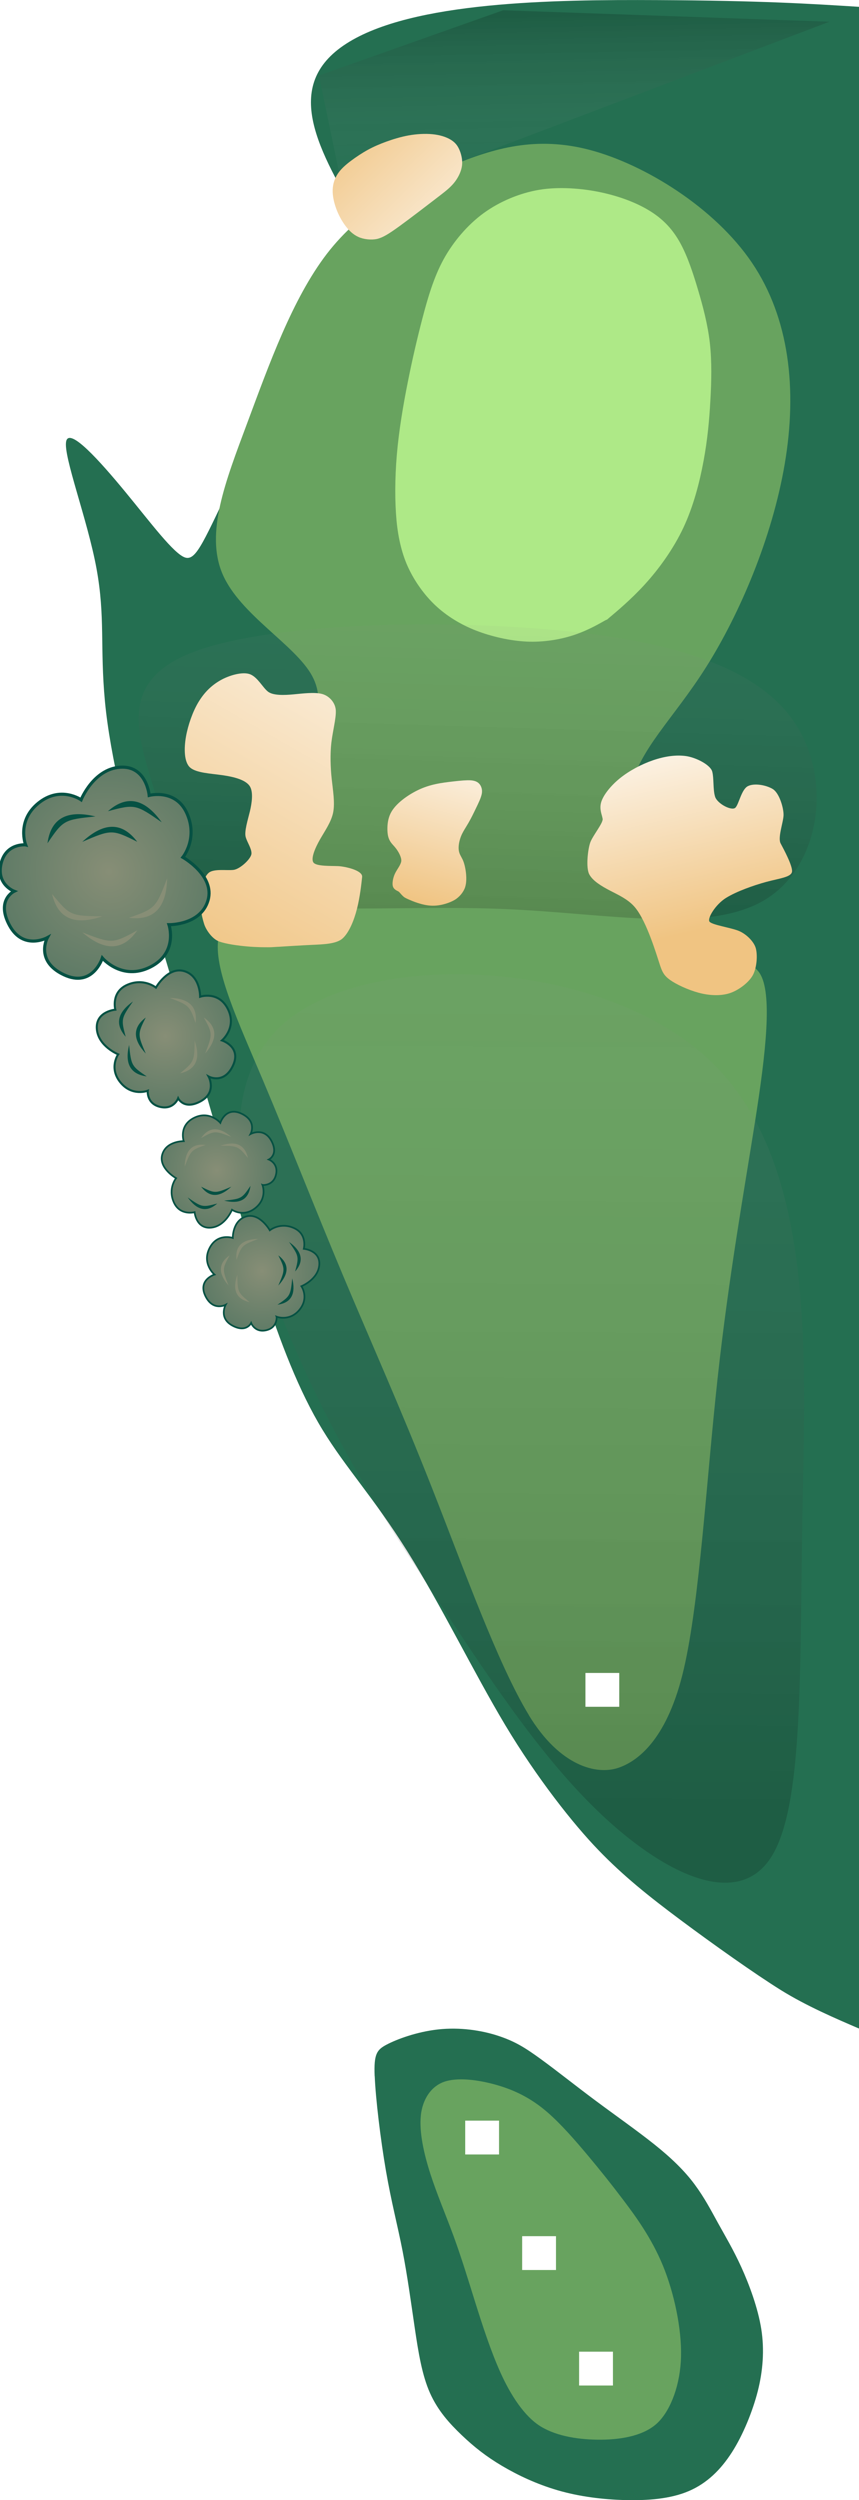
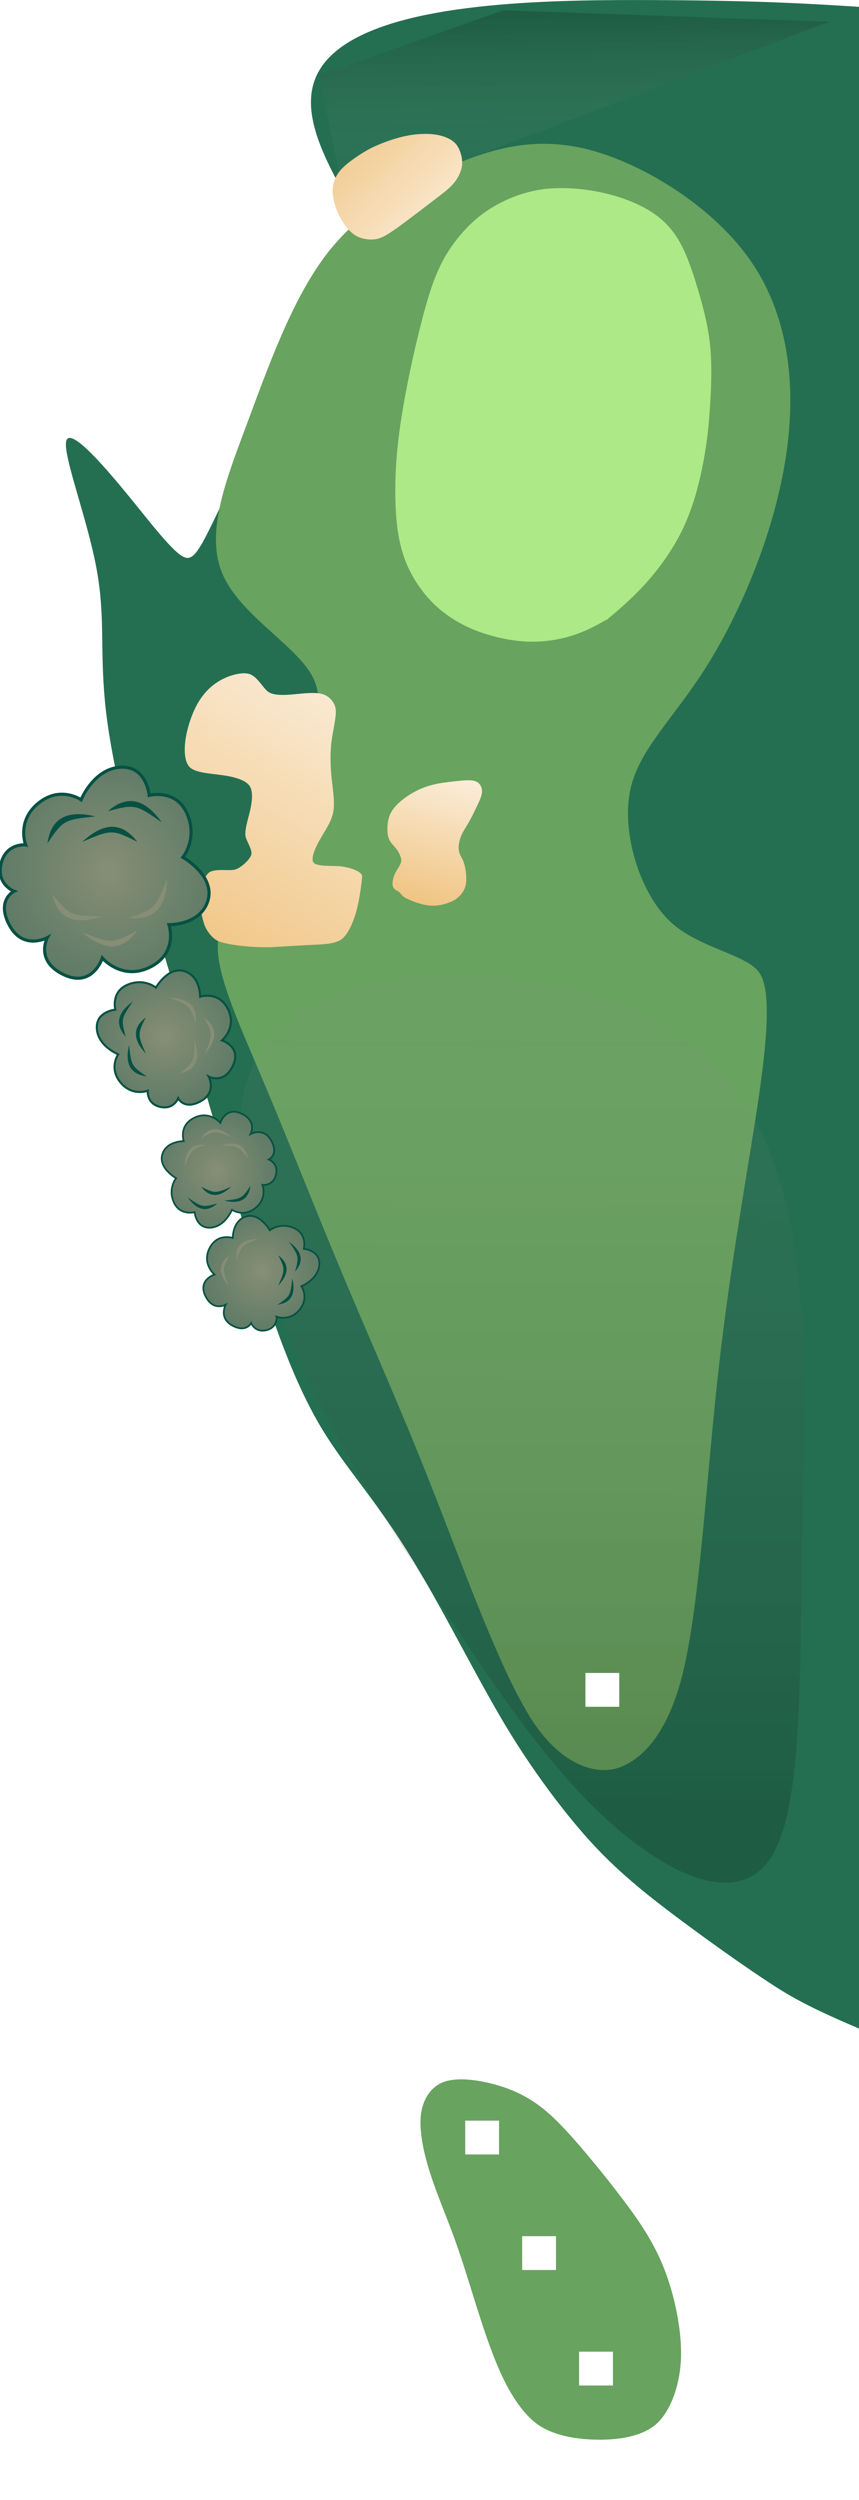
<svg xmlns="http://www.w3.org/2000/svg" xmlns:ns1="http://www.inkscape.org/namespaces/inkscape" xmlns:ns2="http://sodipodi.sourceforge.net/DTD/sodipodi-0.dtd" xmlns:xlink="http://www.w3.org/1999/xlink" width="25.4mm" height="73.918mm" viewBox="0 0 25.4 73.918" version="1.1" id="svg5" ns1:version="1.2.1 (9c6d41e4, 2022-07-14)" ns2:docname="3.svg" xml:space="preserve">
  <ns2:namedview id="namedview7" pagecolor="#ffffff" bordercolor="#666666" borderopacity="1.0" ns1:showpageshadow="2" ns1:pageopacity="0.0" ns1:pagecheckerboard="0" ns1:deskcolor="#d1d1d1" ns1:document-units="mm" showgrid="false" ns1:zoom="2.3314334" ns1:cx="113.0206" ns1:cy="121.17009" ns1:window-width="1366" ns1:window-height="819" ns1:window-x="51" ns1:window-y="25" ns1:window-maximized="0" ns1:current-layer="layer3" />
  <defs id="defs2">
    <linearGradient ns1:collect="always" id="linearGradient5709">
      <stop style="stop-color:#000000;stop-opacity:1;" offset="0" id="stop5705" />
      <stop style="stop-color:#ffffff;stop-opacity:0;" offset="1" id="stop5707" />
    </linearGradient>
    <linearGradient ns1:collect="always" id="linearGradient4962">
      <stop style="stop-color:#000000;stop-opacity:1;" offset="0" id="stop4958" />
      <stop style="stop-color:#ffffff;stop-opacity:0;" offset="1" id="stop4960" />
    </linearGradient>
    <ns1:path-effect effect="bspline" id="path-effect4925" is_visible="true" lpeversion="1" weight="33.333" steps="2" helper_size="0" apply_no_weight="true" apply_with_weight="true" only_selected="false" />
    <linearGradient ns1:collect="always" id="linearGradient3703">
      <stop style="stop-color:#f0c482;stop-opacity:1;" offset="0" id="stop3699" />
      <stop style="stop-color:#ffffff;stop-opacity:1;" offset="1" id="stop3701" />
    </linearGradient>
    <linearGradient ns1:collect="always" id="linearGradient3695">
      <stop style="stop-color:#f0c482;stop-opacity:1;" offset="0" id="stop3691" />
      <stop style="stop-color:#ffffff;stop-opacity:1;" offset="1" id="stop3693" />
    </linearGradient>
    <linearGradient ns1:collect="always" id="linearGradient3687">
      <stop style="stop-color:#f0c482;stop-opacity:1;" offset="0" id="stop3683" />
      <stop style="stop-color:#ffffff;stop-opacity:1;" offset="1" id="stop3685" />
    </linearGradient>
    <linearGradient ns1:collect="always" id="linearGradient3679">
      <stop style="stop-color:#f0c482;stop-opacity:1;" offset="0" id="stop3675" />
      <stop style="stop-color:#ffffff;stop-opacity:1;" offset="1" id="stop3677" />
    </linearGradient>
    <ns1:path-effect effect="bspline" id="path-effect3071" is_visible="true" lpeversion="1" weight="33.333" steps="2" helper_size="0" apply_no_weight="true" apply_with_weight="true" only_selected="false" />
    <ns1:path-effect effect="bspline" id="path-effect3067" is_visible="true" lpeversion="1" weight="33.333" steps="2" helper_size="0" apply_no_weight="true" apply_with_weight="true" only_selected="false" />
    <ns1:path-effect effect="bspline" id="path-effect3063" is_visible="true" lpeversion="1" weight="33.333" steps="2" helper_size="0" apply_no_weight="true" apply_with_weight="true" only_selected="false" />
    <ns1:path-effect effect="bspline" id="path-effect3059" is_visible="true" lpeversion="1" weight="33.333" steps="2" helper_size="0" apply_no_weight="true" apply_with_weight="true" only_selected="false" />
    <ns1:path-effect effect="bspline" id="path-effect3055" is_visible="true" lpeversion="1" weight="33.333" steps="2" helper_size="0" apply_no_weight="true" apply_with_weight="true" only_selected="false" />
    <ns1:path-effect effect="bspline" id="path-effect3051" is_visible="true" lpeversion="1" weight="33.333" steps="2" helper_size="0" apply_no_weight="true" apply_with_weight="true" only_selected="false" />
    <ns1:path-effect effect="bspline" id="path-effect3047" is_visible="true" lpeversion="1" weight="33.333" steps="2" helper_size="0" apply_no_weight="true" apply_with_weight="true" only_selected="false" />
    <ns1:path-effect effect="bspline" id="path-effect3043" is_visible="true" lpeversion="1" weight="33.333" steps="2" helper_size="0" apply_no_weight="true" apply_with_weight="true" only_selected="false" />
    <ns1:path-effect effect="bspline" id="path-effect3039" is_visible="true" lpeversion="1" weight="33.333" steps="2" helper_size="0" apply_no_weight="true" apply_with_weight="true" only_selected="false" />
    <ns1:path-effect effect="bspline" id="path-effect677" is_visible="true" lpeversion="1" weight="33.333" steps="2" helper_size="0" apply_no_weight="true" apply_with_weight="true" only_selected="false" />
    <ns1:path-effect effect="bspline" id="path-effect673" is_visible="true" lpeversion="1" weight="33.333" steps="2" helper_size="0" apply_no_weight="true" apply_with_weight="true" only_selected="false" />
    <ns1:path-effect effect="bspline" id="path-effect669" is_visible="true" lpeversion="1" weight="33.333" steps="2" helper_size="0" apply_no_weight="true" apply_with_weight="true" only_selected="false" />
    <ns1:path-effect effect="bspline" id="path-effect665" is_visible="true" lpeversion="1" weight="33.333" steps="2" helper_size="0" apply_no_weight="true" apply_with_weight="true" only_selected="false" />
    <ns1:path-effect effect="bspline" id="path-effect661" is_visible="true" lpeversion="1" weight="33.333" steps="2" helper_size="0" apply_no_weight="true" apply_with_weight="true" only_selected="false" />
    <ns1:path-effect effect="bspline" id="path-effect657" is_visible="true" lpeversion="1" weight="33.333" steps="2" helper_size="0" apply_no_weight="true" apply_with_weight="true" only_selected="false" />
    <ns1:path-effect effect="bspline" id="path-effect653" is_visible="true" lpeversion="1" weight="33.333" steps="2" helper_size="0" apply_no_weight="true" apply_with_weight="true" only_selected="false" />
    <ns1:path-effect effect="bspline" id="path-effect649" is_visible="true" lpeversion="1" weight="33.333" steps="2" helper_size="0" apply_no_weight="true" apply_with_weight="true" only_selected="false" />
    <ns1:path-effect effect="bspline" id="path-effect580" is_visible="true" lpeversion="1" weight="33.333" steps="2" helper_size="0" apply_no_weight="true" apply_with_weight="true" only_selected="false" />
    <linearGradient ns1:collect="always" xlink:href="#linearGradient3679" id="linearGradient3681" x1="14.073" y1="10.87" x2="18.863" y2="15.789" gradientUnits="userSpaceOnUse" />
    <linearGradient ns1:collect="always" xlink:href="#linearGradient3687" id="linearGradient3689" x1="10.534" y1="35.727" x2="17.531" y2="23.555" gradientUnits="userSpaceOnUse" />
    <linearGradient ns1:collect="always" xlink:href="#linearGradient3695" id="linearGradient3697" x1="16.733" y1="33.693" x2="18.239" y2="28.274" gradientUnits="userSpaceOnUse" />
    <linearGradient ns1:collect="always" xlink:href="#linearGradient3703" id="linearGradient3705" x1="25.192" y1="34.525" x2="23.656" y2="27.856" gradientUnits="userSpaceOnUse" />
    <linearGradient ns1:collect="always" xlink:href="#linearGradient5141" id="linearGradient5143" x1="16.044" y1="156.853" x2="16.316" y2="115.793" gradientUnits="userSpaceOnUse" />
    <linearGradient ns1:collect="always" id="linearGradient5141">
      <stop style="stop-color:#000000;stop-opacity:1;" offset="0" id="stop5137" />
      <stop style="stop-color:#ffffff;stop-opacity:0;" offset="1" id="stop5139" />
    </linearGradient>
    <filter ns1:collect="always" style="color-interpolation-filters:sRGB" id="filter5145" x="-0.899" y="-0.392" width="2.797" height="1.785">
      <feGaussianBlur ns1:collect="always" stdDeviation="4.393" id="feGaussianBlur5147" />
    </filter>
    <ns1:path-effect effect="bspline" id="path-effect5135" is_visible="true" lpeversion="1" weight="33.333" steps="2" helper_size="0" apply_no_weight="true" apply_with_weight="true" only_selected="false" />
    <ns1:path-effect effect="bspline" id="path-effect5152" is_visible="true" lpeversion="1" weight="33.333" steps="2" helper_size="0" apply_no_weight="true" apply_with_weight="true" only_selected="false" />
    <linearGradient ns1:collect="always" xlink:href="#linearGradient4962" id="linearGradient4964" x1="16.846" y1="130.211" x2="17.315" y2="114.891" gradientUnits="userSpaceOnUse" />
    <filter ns1:collect="always" style="color-interpolation-filters:sRGB" id="filter4966" x="-0.313" y="-0.721" width="1.627" height="2.442">
      <feGaussianBlur ns1:collect="always" stdDeviation="2.617" id="feGaussianBlur4968" />
    </filter>
    <linearGradient ns1:collect="always" xlink:href="#linearGradient5709" id="linearGradient5711" x1="16.682" y1="0.34" x2="16.796" y2="6.128" gradientUnits="userSpaceOnUse" />
    <filter ns1:collect="always" style="color-interpolation-filters:sRGB" id="filter5713" x="-0.155" y="-0.438" width="1.309" height="1.875">
      <feGaussianBlur ns1:collect="always" stdDeviation="0.973" id="feGaussianBlur5715" />
    </filter>
    <radialGradient ns1:collect="always" xlink:href="#linearGradient3152" id="radialGradient6014" gradientUnits="userSpaceOnUse" gradientTransform="matrix(-3.022,-0.702,0.71,-3.059,256.77,739.676)" cx="81.684" cy="168.098" fx="81.684" fy="168.098" r="5.486" />
    <linearGradient id="linearGradient3152">
      <stop style="stop-color:#878e76;stop-opacity:1" offset="0" id="stop3154" />
      <stop id="stop3178" offset="1" style="stop-color:#065143;stop-opacity:1" />
    </linearGradient>
    <radialGradient ns1:collect="always" xlink:href="#linearGradient3152" id="radialGradient6242" gradientUnits="userSpaceOnUse" gradientTransform="matrix(-3.022,-0.702,0.71,-3.059,256.77,739.676)" cx="81.684" cy="168.098" fx="81.684" fy="168.098" r="5.486" />
    <radialGradient ns1:collect="always" xlink:href="#linearGradient3152" id="radialGradient6260" gradientUnits="userSpaceOnUse" gradientTransform="matrix(-3.022,-0.702,0.71,-3.059,256.77,739.676)" cx="81.684" cy="168.098" fx="81.684" fy="168.098" r="5.486" />
    <radialGradient ns1:collect="always" xlink:href="#linearGradient3152" id="radialGradient6278" gradientUnits="userSpaceOnUse" gradientTransform="matrix(-3.022,-0.702,0.71,-3.059,256.77,739.676)" cx="81.684" cy="168.098" fx="81.684" fy="168.098" r="5.486" />
  </defs>
  <g ns1:groupmode="layer" id="layer6" ns1:label="rough" style="display:inline" transform="translate(-4.487,-7.018)" ns2:insensitive="true">
-     <path style="fill:#246f51;fill-opacity:1;stroke:none;stroke-width:0.265px;stroke-linecap:butt;stroke-linejoin:miter;stroke-opacity:1" d="m 15.567,68.401 c 0.027,0.661 0.171,1.865 0.332,2.798 0.161,0.933 0.345,1.619 0.49,2.362 0.145,0.743 0.252,1.538 0.361,2.278 0.109,0.74 0.218,1.406 0.451,1.929 0.233,0.523 0.575,0.899 0.939,1.247 0.364,0.347 0.72,0.629 1.191,0.908 0.471,0.278 1.016,0.537 1.647,0.722 0.632,0.185 1.32,0.271 1.985,0.289 0.665,0.017 1.341,-0.031 1.887,-0.264 0.546,-0.233 0.95,-0.636 1.279,-1.148 0.329,-0.512 0.613,-1.213 0.764,-1.804 0.151,-0.591 0.203,-1.221 0.104,-1.844 -0.099,-0.623 -0.356,-1.314 -0.592,-1.832 -0.236,-0.517 -0.467,-0.901 -0.683,-1.292 -0.216,-0.391 -0.401,-0.751 -0.697,-1.151 -0.296,-0.4 -0.687,-0.78 -1.191,-1.182 -0.503,-0.402 -1.159,-0.862 -1.748,-1.301 -0.589,-0.439 -1.131,-0.873 -1.601,-1.215 -0.469,-0.341 -0.765,-0.527 -1.264,-0.692 -0.499,-0.165 -1.136,-0.26 -1.777,-0.19 -0.641,0.071 -1.225,0.292 -1.52,0.447 -0.295,0.155 -0.386,0.274 -0.359,0.936 z" id="path3037" ns1:path-effect="#path-effect3039" ns1:original-d="m 15.4489,67.859652 c 0.146671,1.202909 0.291065,2.406097 0.433146,3.609557 0.313639,0.627371 0.332149,1.357056 0.542922,2.02284 -0.01784,0.829728 0.35188,1.589271 0.324835,2.418403 0.01653,0.683369 0.0639,1.360174 0.325257,1.985628 0.100864,0.628818 0.607223,0.856615 1.078151,1.186438 0.329188,0.307876 0.599573,0.697302 1.051611,0.835037 0.551614,0.381013 1.089977,0.652681 1.750511,0.830074 0.631237,0.275022 1.373422,-0.07032 2.001443,0.250808 0.676496,0.01332 1.347966,-0.0928 2.021352,-0.144383 0.378953,-0.458365 0.98978,-0.653711 1.228737,-1.22576 0.505339,-0.515419 0.723535,-1.243614 0.792615,-1.950647 0.296073,-0.530397 0.07886,-1.182828 0.145843,-1.767195 -0.108285,-0.710928 -0.380508,-1.397141 -0.749731,-2.013103 -0.346299,-0.299987 -0.519089,-0.718734 -0.656601,-1.089747 -0.350126,-0.388943 -0.317859,-0.859861 -0.651088,-1.264712 -0.240505,-0.465493 -0.759528,-0.713001 -1.120451,-1.084357 -0.539821,-0.580362 -1.297514,-0.894823 -1.930244,-1.352715 -0.468612,-0.517587 -1.101279,-0.838293 -1.623308,-1.298447 -0.297499,-0.405885 -0.796202,-0.267625 -1.06668,-0.669629 -0.59806,-0.264433 -1.234727,-0.357071 -1.911576,-0.2873 -0.736523,-0.04086 -1.41951,-0.07939 -1.714167,0.650116 -0.0897,0.120569 -0.180566,0.240277 -0.272577,0.359094 z" />
+     <path style="fill:#246f51;fill-opacity:1;stroke:none;stroke-width:0.265px;stroke-linecap:butt;stroke-linejoin:miter;stroke-opacity:1" d="m 15.567,68.401 z" id="path3037" ns1:path-effect="#path-effect3039" ns1:original-d="m 15.4489,67.859652 c 0.146671,1.202909 0.291065,2.406097 0.433146,3.609557 0.313639,0.627371 0.332149,1.357056 0.542922,2.02284 -0.01784,0.829728 0.35188,1.589271 0.324835,2.418403 0.01653,0.683369 0.0639,1.360174 0.325257,1.985628 0.100864,0.628818 0.607223,0.856615 1.078151,1.186438 0.329188,0.307876 0.599573,0.697302 1.051611,0.835037 0.551614,0.381013 1.089977,0.652681 1.750511,0.830074 0.631237,0.275022 1.373422,-0.07032 2.001443,0.250808 0.676496,0.01332 1.347966,-0.0928 2.021352,-0.144383 0.378953,-0.458365 0.98978,-0.653711 1.228737,-1.22576 0.505339,-0.515419 0.723535,-1.243614 0.792615,-1.950647 0.296073,-0.530397 0.07886,-1.182828 0.145843,-1.767195 -0.108285,-0.710928 -0.380508,-1.397141 -0.749731,-2.013103 -0.346299,-0.299987 -0.519089,-0.718734 -0.656601,-1.089747 -0.350126,-0.388943 -0.317859,-0.859861 -0.651088,-1.264712 -0.240505,-0.465493 -0.759528,-0.713001 -1.120451,-1.084357 -0.539821,-0.580362 -1.297514,-0.894823 -1.930244,-1.352715 -0.468612,-0.517587 -1.101279,-0.838293 -1.623308,-1.298447 -0.297499,-0.405885 -0.796202,-0.267625 -1.06668,-0.669629 -0.59806,-0.264433 -1.234727,-0.357071 -1.911576,-0.2873 -0.736523,-0.04086 -1.41951,-0.07939 -1.714167,0.650116 -0.0897,0.120569 -0.180566,0.240277 -0.272577,0.359094 z" />
    <path style="fill:#246f51;fill-opacity:1;stroke:none;stroke-width:0.265px;stroke-linecap:butt;stroke-linejoin:miter;stroke-opacity:1" d="m 6.443,20.069 c -0.09,0.434 0.633,2.314 0.897,3.756 0.264,1.441 0.099,2.312 0.25,3.931 0.151,1.62 0.696,3.801 1.268,5.823 0.571,2.022 1.222,4.074 1.783,5.991 0.561,1.917 1.089,3.883 1.609,5.508 0.52,1.625 1.085,3.084 1.774,4.214 0.689,1.13 1.502,1.988 2.506,3.589 1.004,1.601 1.957,3.57 2.896,5.14 0.939,1.569 2.019,2.934 2.756,3.696 0.736,0.762 1.474,1.355 2.43,2.068 0.956,0.713 2.205,1.598 2.963,2.07 0.758,0.472 1.641,0.85 2.314,1.139 0,0 0,-59.774 0,-59.774 -1.439,-0.091 -2.884,-0.183 -5.96,-0.199 -3.076,-0.016 -7.26,0.037 -9.201,1.287 -1.94,1.25 -0.822,3.16 0.45,5.332 -1.475,2.902 -2.805,5.52 -3.729,7.429 -0.924,1.909 -1.149,2.53 -1.48,2.435 C 9.635,23.408 8.934,22.46 8.185,21.552 7.436,20.644 6.533,19.635 6.443,20.069 Z" id="path3041" ns1:path-effect="#path-effect3043" ns1:original-d="m 5.6302027,18.625309 c 0.722273,1.876876 1.445754,3.757315 2.1664383,5.630908 -0.191926,1.009265 -0.3577104,1.879633 -0.577529,3.032027 0.2831789,2.146362 1.0757988,4.265455 1.5882048,6.352817 0.5383432,1.98569 1.2619572,4.014655 1.8769692,5.919674 0.541556,1.918201 1.145403,3.864507 1.535855,5.722939 -0.08748,1.664691 0.840232,2.983286 1.640554,4.239436 0.851163,0.898435 1.664051,1.756483 2.59888,2.743261 1.072372,2.215263 2.025568,4.184591 2.979677,6.156087 0.916468,1.173372 1.739766,2.741311 2.743263,3.465173 0.825448,0.475731 1.585206,1.042116 2.218084,1.784937 1.135443,0.865784 2.093548,2.162338 3.465174,2.454498 0.464987,0.199431 2.021351,0.866293 2.021351,0.866293 V 7.219112 c 0,0 -2.884011,-0.1829439 -4.318417,-0.2743048 -4.717979,0.059941 -8.901907,0.112859 -14.207349,0.1796941 1.424653,2.4328174 3.814536,6.5144147 3.814536,6.5144147 0,0 -2.805098,5.520586 -4.423833,8.705107 -0.228709,0.632741 -0.45352,1.25372 -0.625863,1.728775 C 9.6348307,23.407903 8.9342282,22.460015 8.3380943,21.653563 7.4355455,20.644227 6.5329257,19.634799 5.6302027,18.625309 Z" ns2:nodetypes="scccccccccccccccccscs" />
  </g>
  <g ns1:groupmode="layer" id="layer2" ns1:label="fairway" style="display:inline" ns2:insensitive="true" transform="translate(-4.487,-7.018)">
    <path style="fill:#68a35f;fill-opacity:1;stroke:none;stroke-width:0.265px;stroke-linecap:butt;stroke-linejoin:miter;stroke-opacity:1" d="m 16.931,69.566 c -0.051,0.485 0.086,1.116 0.283,1.728 0.198,0.612 0.462,1.227 0.686,1.839 0.224,0.612 0.414,1.233 0.629,1.922 0.216,0.688 0.463,1.459 0.759,2.115 0.296,0.655 0.703,1.295 1.196,1.593 0.493,0.298 1.169,0.391 1.785,0.386 0.617,-0.005 1.284,-0.125 1.673,-0.509 0.389,-0.383 0.666,-1.137 0.683,-1.962 0.017,-0.826 -0.205,-1.869 -0.536,-2.676 -0.332,-0.807 -0.8,-1.449 -1.173,-1.942 -0.373,-0.493 -0.67,-0.864 -1.036,-1.302 -0.366,-0.437 -0.804,-0.945 -1.225,-1.306 -0.421,-0.361 -0.872,-0.604 -1.39,-0.763 -0.518,-0.159 -1.161,-0.264 -1.594,-0.138 -0.432,0.126 -0.689,0.53 -0.741,1.015 z" id="path3045" ns1:path-effect="#path-effect3047" ns1:original-d="m 16.74834,69.447859 c -0.06109,0.644773 0.288004,1.22913 0.401408,1.846919 0.244354,0.617932 0.429093,1.266765 0.786477,1.832255 0.238986,0.602037 0.258466,1.274988 0.56466,1.852892 0.158381,0.789557 0.463576,1.541948 0.735383,2.296109 0.24708,0.61208 0.378588,1.426273 1.074886,1.691663 0.648017,0.22199 1.350406,0.118354 2.01123,0.276843 0.590512,0.04862 1.289698,0.10431 1.761767,-0.318537 0.479027,-0.584523 0.807704,-1.319001 0.767272,-2.086723 0.06316,-1.046447 -0.244393,-2.071119 -0.642675,-3.025552 -0.34096,-0.700352 -0.775748,-1.366689 -1.369962,-1.877795 -0.361732,-0.316699 -0.603137,-0.732806 -0.888597,-1.110602 -0.438463,-0.503088 -0.91958,-0.973205 -1.307723,-1.516226 -0.299728,-0.421684 -0.730794,-0.700311 -1.256854,-0.675589 -0.636891,-0.118232 -1.26737,-0.299518 -1.919028,-0.313491 -0.392157,0.252034 -0.554139,0.71603 -0.718244,1.127834 z" />
    <path style="fill:#68a35f;fill-opacity:1;stroke:none;stroke-width:0.265px;stroke-linecap:butt;stroke-linejoin:miter;stroke-opacity:1" d="m 20.127,57.729 c -0.925,-1.517 -1.934,-4.353 -2.872,-6.734 -0.938,-2.381 -1.804,-4.308 -2.632,-6.282 -0.827,-1.974 -1.62,-4.004 -2.36,-5.754 -0.74,-1.75 -1.421,-3.21 -1.329,-4.117 0.092,-0.906 0.954,-1.221 1.419,-1.955 0.465,-0.734 0.521,-1.847 0.88,-2.934 0.359,-1.087 0.982,-2.025 0.485,-2.948 -0.497,-0.922 -2.133,-1.808 -2.651,-3.016 -0.517,-1.209 0.087,-2.738 0.731,-4.466 0.644,-1.727 1.334,-3.669 2.352,-4.998 1.018,-1.328 2.474,-2.101 3.693,-2.609 1.22,-0.508 2.492,-0.89 4.1,-0.461 1.607,0.428 3.677,1.699 4.781,3.334 1.104,1.635 1.34,3.742 0.968,5.94 -0.372,2.198 -1.34,4.447 -2.316,5.997 -0.975,1.55 -2.009,2.454 -2.257,3.669 -0.247,1.215 0.254,2.905 1.095,3.782 0.841,0.876 2.342,1.028 2.732,1.608 0.39,0.58 0.187,2.356 -0.128,4.362 -0.315,2.006 -0.782,4.598 -1.114,7.637 -0.332,3.039 -0.529,6.557 -0.996,8.573 -0.466,2.016 -1.313,2.72 -1.944,2.93 -0.631,0.21 -1.714,-0.04 -2.639,-1.557 z" id="path3049" ns1:path-effect="#path-effect3051" ns1:original-d="M 20.213514,59.052337 C 19.202674,56.211878 18.193291,53.375994 17.181487,50.533784 16.31798,48.613561 15.451195,46.686375 14.586744,44.7647 13.796255,42.739168 13.00372,40.708806 12.212487,38.682193 11.524553,37.208522 10.842772,35.74833 10.146715,34.257866 c 0.880771,-0.321497 1.74209,-0.636248 2.614179,-0.955295 0.05786,-1.148925 0.113631,-2.261861 0.172585,-3.443772 0.659206,-0.992241 1.282071,-1.930408 1.920408,-2.892543 -1.631806,-0.882689 -3.268617,-1.768206 -4.9079751,-2.655223 0.6052071,-1.530117 1.2099291,-3.059941 1.8113931,-4.582456 0.686565,-1.931988 1.376385,-3.874148 2.065982,-5.816691 1.346292,-0.714162 2.801887,-1.486744 4.031051,-2.139548 1.2105,-0.362829 2.482785,-0.744539 3.704541,-1.111433 1.992918,1.223248 4.062604,2.49351 6.040706,3.707461 0.230417,2.056419 0.466217,4.16303 0.702743,6.278222 -0.981001,2.280385 -1.948869,4.529372 -2.912188,6.76691 -0.987465,0.863519 -2.021563,1.767299 -2.986804,2.610403 0.47065,1.586009 0.972114,3.276521 1.455943,4.90821 1.19728,0.12122 2.698817,0.272946 3.600105,0.363781 -0.121602,1.068111 -0.32436,2.844776 -0.486639,4.264156 -0.46672,2.59178 -0.933855,5.184133 -1.40267,7.784079 -0.195091,3.478465 -0.392643,6.995766 -0.584823,10.412456 -0.740693,0.615754 -1.587758,1.319383 -2.257914,1.875576 -0.591887,-0.136317 -1.675262,-0.386201 -2.513824,-0.579822 z" ns2:nodetypes="cccccccccccccccccccccccc" />
  </g>
  <g ns1:groupmode="layer" id="layer4" ns1:label="tees" style="display:inline" ns2:insensitive="true" transform="translate(-4.487,-7.018)" />
  <g ns1:groupmode="layer" id="layer5" ns1:label="green" style="display:inline" ns2:insensitive="true" transform="translate(-4.487,-7.018)">
    <path style="fill:#aee987;fill-opacity:1;stroke:none;stroke-width:0.265px;stroke-linecap:butt;stroke-linejoin:miter;stroke-opacity:1" d="m 22.533,25.255 c 0.157,-0.133 0.603,-0.5 1.021,-0.959 0.418,-0.458 0.847,-1.05 1.143,-1.682 0.296,-0.632 0.478,-1.34 0.595,-1.975 0.117,-0.636 0.168,-1.196 0.2,-1.775 0.033,-0.579 0.046,-1.154 -0.015,-1.703 -0.062,-0.549 -0.205,-1.086 -0.347,-1.565 -0.142,-0.479 -0.306,-0.984 -0.521,-1.379 -0.215,-0.395 -0.484,-0.694 -0.877,-0.944 -0.393,-0.25 -0.907,-0.446 -1.469,-0.567 -0.561,-0.121 -1.26,-0.173 -1.834,-0.076 -0.574,0.097 -1.161,0.341 -1.638,0.687 -0.477,0.346 -0.904,0.85 -1.189,1.371 -0.285,0.521 -0.464,1.13 -0.621,1.73 -0.157,0.601 -0.306,1.24 -0.44,1.919 -0.135,0.679 -0.258,1.408 -0.319,2.117 -0.061,0.709 -0.061,1.413 -0.009,1.962 0.052,0.549 0.174,1.024 0.358,1.409 0.183,0.385 0.454,0.773 0.784,1.086 0.33,0.312 0.748,0.572 1.207,0.75 0.459,0.178 1.006,0.303 1.501,0.326 0.495,0.023 1.009,-0.06 1.433,-0.207 0.424,-0.146 0.76,-0.351 0.876,-0.414 0.117,-0.063 0.005,0.021 0.161,-0.112 z" id="path3069" ns1:path-effect="#path-effect3071" ns1:original-d="m 22.26964,25.468598 c 0.466674,-0.290115 0.930156,-0.63615 1.293365,-1.064829 0.478212,-0.515258 0.959776,-1.068697 1.249382,-1.724003 0.276518,-0.672723 0.360247,-1.405498 0.544897,-2.110631 0.08729,-0.562 0.163161,-1.120375 0.153769,-1.691755 -0.0233,-0.593113 0.03051,-1.16722 0.0415,-1.752774 -0.05403,-0.534499 -0.199105,-1.071005 -0.412057,-1.539928 -0.08414,-0.489616 -0.09693,-1.043992 -0.475251,-1.459539 -0.20999,-0.357344 -0.488226,-0.649053 -0.815128,-0.907406 -0.497874,-0.229313 -1.025737,-0.390495 -1.539448,-0.585897 -0.599478,-0.17483 -1.287783,-0.362664 -1.884577,-0.141547 -0.582047,0.20986 -1.178903,0.431012 -1.724495,0.715721 -0.387406,0.457131 -0.788258,0.983646 -1.218628,1.436903 -0.352625,0.512188 -0.519495,1.124109 -0.512646,1.74302 -0.05098,0.655627 -0.203191,1.294494 -0.442354,1.905585 -0.09056,0.730498 -0.325793,1.440535 -0.36714,2.175633 -0.05176,0.697387 -0.06244,1.400797 -4.87e-4,2.091128 -0.01956,0.440172 0.054,0.927118 0.326624,1.269888 0.241027,0.401395 0.469446,0.818815 0.801717,1.150328 0.358288,0.305239 0.681246,0.717682 1.189352,0.738224 0.544868,0.113135 1.077518,0.300876 1.619983,0.369063 0.458968,-0.07399 0.973637,-0.15731 1.473304,-0.238507 0.348555,-0.211729 0.684121,-0.415979 1.026418,-0.62475 -0.109237,0.08239 -0.22117,0.166339 -0.3281,0.246073 z" ns2:nodetypes="cccccccccccccccccccccccc" />
  </g>
  <g ns1:groupmode="layer" id="layer7-8" ns1:label="slope" transform="translate(-1.322,-103.097)" ns2:insensitive="true" style="display:inline">
    <path style="opacity:0.405;fill:url(#linearGradient5143);fill-opacity:1;stroke:none;stroke-width:0.265px;stroke-linecap:butt;stroke-linejoin:miter;stroke-opacity:1;filter:url(#filter5145)" d="m 11.984,133.138 c 1.875,-1.956 6.463,-1.643 8.654,1.31 2.191,2.954 1.985,8.548 1.925,13.331 -0.06,4.784 0.026,8.757 -0.661,10.249 -0.687,1.492 -2.147,0.502 -3.412,-1.148 -1.265,-1.651 -2.335,-3.962 -3.419,-6.295 -1.084,-2.333 -2.183,-4.688 -3.153,-7.978 -0.97,-3.29 -1.809,-7.514 0.065,-9.47 z" id="path5133" ns1:path-effect="#path-effect5135" ns1:original-d="m 9.2699047,130.86942 c 4.5889693,0.31297 9.1776593,0.62567 13.7662023,0.93811 -0.206001,5.59437 -0.412185,11.18837 -0.618562,16.78233 0.08625,3.97388 0.172305,7.94723 0.258183,11.9206 -1.459935,-0.98934 -2.919879,-1.97883 -4.380247,-2.96875 -1.069527,-2.31146 -2.139069,-4.62281 -3.208917,-6.93469 -1.098943,-2.35477 -2.197984,-4.70961 -3.297315,-7.06493 -0.839626,-4.22411 -1.679368,-8.44814 -2.5193443,-12.67267 z" transform="matrix(1.424,0,0,1,-7.079,0)" ns2:nodetypes="cccccccc" />
-     <path style="opacity:0.398;fill:url(#linearGradient4964);fill-opacity:1;stroke:none;stroke-width:0.265px;stroke-linecap:butt;stroke-linejoin:miter;stroke-opacity:1;filter:url(#filter4966)" d="m 8.428,129.615 c 1.759,0.567 4.823,0.227 7.85,0.359 3.026,0.132 6.015,0.738 7.679,-0.284 1.664,-1.021 2.005,-3.669 0.775,-5.353 -1.229,-1.683 -4.028,-2.402 -7.66,-2.667 -3.632,-0.265 -8.095,-0.076 -10.119,0.738 -2.024,0.813 -1.608,2.251 -1.173,3.707 0.435,1.456 0.889,2.932 2.648,3.499 z" id="path4923" ns1:path-effect="#path-effect4925" ns1:original-d="m 7.122664,130.52251 c 3.064368,-0.34019 6.128407,-0.68064 9.192306,-1.02136 2.98877,0.60553 5.977099,1.21076 8.965337,1.81576 0.340726,-2.64778 0.681169,-5.29567 1.021366,-7.94398 -2.799093,-0.71848 -5.598286,-1.43719 -8.397909,-2.15621 -4.463578,0.18941 -8.9271471,0.37854 -13.3912609,0.56742 0.4163861,1.43777 0.8324905,2.87523 1.2483379,4.31244 0.4542146,1.4756 0.9081463,2.95088 1.361823,4.42593 z" ns2:nodetypes="cccccccc" />
    <path style="opacity:0.403;fill:url(#linearGradient5711);fill-opacity:1;stroke:none;stroke-width:0.265px;stroke-linecap:butt;stroke-linejoin:miter;stroke-opacity:1;filter:url(#filter5713)" d="M 11.916,5.561 25.08,0.567 15.434,0.227 9.987,2.156 10.668,5.447 Z" id="path5703" ns2:nodetypes="cccccc" transform="translate(0.767,103.173)" />
  </g>
  <g ns1:groupmode="layer" id="layer4-4" ns1:label="tees" style="display:inline" transform="translate(10.649,-137.663)" ns2:insensitive="true">
    <rect style="opacity:1;fill:#ffffff;fill-opacity:1;fill-rule:evenodd;stroke:none;stroke-width:0.147;stroke-linecap:round;stroke-linejoin:round;stroke-miterlimit:1;stroke-dasharray:none;stroke-dashoffset:0;stroke-opacity:1" id="rect6074" width="1" height="1" x="6.475" y="207.192" />
    <rect style="opacity:1;fill:#ffffff;fill-opacity:1;fill-rule:evenodd;stroke:none;stroke-width:0.147;stroke-linecap:round;stroke-linejoin:round;stroke-miterlimit:1;stroke-dasharray:none;stroke-dashoffset:0;stroke-opacity:1" id="rect6076" width="1" height="1" x="4.791" y="203.777" />
    <rect style="opacity:1;fill:#ffffff;fill-opacity:1;fill-rule:evenodd;stroke:none;stroke-width:0.147;stroke-linecap:round;stroke-linejoin:round;stroke-miterlimit:1;stroke-dasharray:none;stroke-dashoffset:0;stroke-opacity:1" id="rect6078" width="1" height="1" x="3.107" y="200.361" />
    <rect style="opacity:1;fill:#ffffff;fill-opacity:1;fill-rule:evenodd;stroke:none;stroke-width:0.147;stroke-linecap:round;stroke-linejoin:round;stroke-miterlimit:1;stroke-dasharray:none;stroke-dashoffset:0;stroke-opacity:1" id="rect6080" width="1" height="1" x="6.662" y="187.125" />
  </g>
  <g ns1:groupmode="layer" id="layer3" ns1:label="Sand" style="display:inline" ns2:insensitive="true" transform="translate(-4.487,-7.018)">
-     <path style="fill:url(#linearGradient3705);fill-opacity:1;stroke:none;stroke-width:0.265px;stroke-linecap:butt;stroke-linejoin:miter;stroke-opacity:1" d="m 24.297,35.989 c 0.185,0.132 0.528,0.293 0.844,0.379 0.316,0.086 0.652,0.101 0.92,0.015 0.269,-0.086 0.585,-0.327 0.697,-0.553 0.112,-0.226 0.131,-0.583 0.077,-0.778 -0.054,-0.195 -0.286,-0.431 -0.529,-0.522 -0.243,-0.091 -0.774,-0.169 -0.841,-0.265 -0.067,-0.096 0.177,-0.505 0.489,-0.699 0.312,-0.194 0.818,-0.373 1.195,-0.475 0.378,-0.102 0.73,-0.137 0.757,-0.298 0.027,-0.161 -0.244,-0.667 -0.336,-0.838 -0.092,-0.171 0.08,-0.623 0.086,-0.833 0.007,-0.209 -0.124,-0.656 -0.318,-0.775 -0.194,-0.119 -0.546,-0.183 -0.737,-0.086 -0.191,0.098 -0.263,0.527 -0.367,0.635 -0.104,0.109 -0.538,-0.113 -0.603,-0.325 -0.065,-0.211 -0.031,-0.538 -0.083,-0.738 -0.051,-0.2 -0.477,-0.418 -0.775,-0.461 -0.298,-0.042 -0.632,0.006 -0.974,0.123 -0.342,0.117 -0.704,0.308 -0.984,0.535 -0.279,0.226 -0.497,0.508 -0.554,0.714 -0.057,0.206 0.028,0.364 0.046,0.484 0.019,0.121 -0.294,0.498 -0.366,0.698 -0.072,0.2 -0.135,0.747 -0.029,0.944 0.106,0.196 0.363,0.349 0.612,0.479 0.25,0.13 0.517,0.249 0.714,0.467 0.197,0.218 0.371,0.618 0.492,0.937 0.121,0.319 0.208,0.604 0.27,0.793 0.063,0.189 0.111,0.31 0.296,0.441 z" id="path3053" ns1:path-effect="#path-effect3055" ns1:original-d="m 24.156204,35.967728 c 0.262312,0.288748 0.667926,0.316363 1.006785,0.473625 0.288091,0.141746 0.623468,0.168897 0.922774,0.041 0.310939,-0.09808 0.730184,-0.20366 0.768475,-0.58492 0.01326,-0.293718 0.157589,-0.644024 0.04978,-0.914002 -0.0343,-0.212822 -0.272345,-0.442848 -0.4804,-0.490668 -0.354798,-0.08863 -0.939096,0.190936 -1.119067,-0.165512 -0.129011,-0.290093 0.200909,-0.64828 0.462871,-0.777748 0.46784,-0.263365 0.99325,-0.387016 1.505711,-0.534647 0.253498,-0.02506 0.605986,-0.0603 0.820248,-0.08202 -0.16063,-0.300071 -0.43173,-0.806119 -0.615186,-1.148338 -0.399295,-0.09923 0.04594,-0.499826 0.24805,-0.654199 0.203536,-0.294527 0.167206,-0.769 -0.246076,-0.84074 -0.342603,-0.01966 -0.671714,-0.213074 -1.027288,-0.186536 -0.255759,0.221227 -0.021,0.701238 -0.16404,0.984282 -0.321362,0.235716 -0.766529,0.03673 -0.756739,-0.387632 -0.09619,-0.352093 0.04164,-0.668383 0.102007,-0.995036 0.01939,-0.373249 -0.555412,-0.30171 -0.821712,-0.421849 -0.34442,-0.0081 -0.685986,-0.01124 -1.00294,0.145399 -0.388871,0.113214 -0.738048,0.330172 -1.066689,0.563547 -0.288236,0.2022 -0.567336,0.43633 -0.620928,0.804247 -0.06389,0.23499 0.116317,0.341418 0.261554,0.487122 0.229204,0.303696 -0.177775,0.60273 -0.482872,0.583432 -0.223108,0.239747 -0.349561,0.779729 -0.121535,1.057547 0.189448,0.229449 0.448768,0.377886 0.738717,0.44138 0.273404,0.08007 0.581338,0.108784 0.77724,0.34661 0.361575,0.227935 0.306286,0.728359 0.472507,1.082565 0.02584,0.296457 0.157424,0.568811 0.253138,0.832432 0.04397,0.110047 0.09201,0.230724 0.135615,0.340659 z" ns2:nodetypes="scccccccccccccccccccccccccccs" />
    <path style="fill:url(#linearGradient3697);fill-opacity:1;stroke:none;stroke-width:0.265px;stroke-linecap:butt;stroke-linejoin:miter;stroke-opacity:1" d="m 16.236,33.359 c -0.046,-0.025 -0.118,-0.064 -0.136,-0.151 -0.018,-0.087 0.008,-0.244 0.07,-0.37 0.062,-0.126 0.168,-0.25 0.182,-0.357 0.014,-0.107 -0.077,-0.272 -0.148,-0.367 -0.071,-0.095 -0.141,-0.151 -0.189,-0.238 -0.048,-0.087 -0.071,-0.183 -0.073,-0.338 -0.002,-0.155 0.021,-0.325 0.094,-0.472 0.072,-0.147 0.198,-0.279 0.342,-0.395 0.144,-0.116 0.311,-0.218 0.473,-0.296 0.162,-0.078 0.334,-0.135 0.514,-0.174 0.179,-0.039 0.371,-0.062 0.56,-0.083 0.189,-0.021 0.359,-0.037 0.483,-0.029 0.124,0.009 0.201,0.045 0.256,0.108 0.055,0.064 0.091,0.167 0.07,0.285 -0.021,0.119 -0.097,0.275 -0.173,0.432 -0.076,0.158 -0.139,0.289 -0.221,0.431 -0.082,0.142 -0.167,0.263 -0.22,0.395 -0.052,0.132 -0.082,0.283 -0.069,0.404 0.013,0.121 0.07,0.192 0.114,0.284 0.044,0.092 0.078,0.225 0.096,0.363 0.018,0.138 0.025,0.314 -0.02,0.456 -0.045,0.142 -0.166,0.293 -0.313,0.379 -0.147,0.086 -0.359,0.15 -0.533,0.165 -0.175,0.016 -0.324,-0.011 -0.454,-0.046 -0.13,-0.035 -0.231,-0.075 -0.314,-0.11 -0.083,-0.035 -0.161,-0.069 -0.199,-0.1 -0.038,-0.03 -0.101,-0.101 -0.123,-0.127 -0.023,-0.026 -0.023,-0.026 -0.069,-0.051 z" id="path3057" ns1:path-effect="#path-effect3059" ns1:original-d="m 16.281856,33.383955 c -0.125051,0.01012 -0.225792,0.02402 -0.223586,-0.121046 -0.06549,-0.157423 -0.0065,-0.308251 0.07128,-0.431119 0.06107,-0.155281 0.30728,-0.159153 0.297827,-0.348105 0.09883,-0.19884 -0.08929,-0.309601 -0.227554,-0.412097 -0.08797,-0.02716 -0.1405,-0.104253 -0.205057,-0.164046 0.0025,-0.126539 -0.130817,-0.195895 -0.08117,-0.34261 -0.01075,-0.188159 0.0049,-0.359124 0.0724,-0.517158 0.102355,-0.147294 0.235364,-0.272642 0.368485,-0.39024 0.160038,-0.114784 0.332526,-0.207969 0.501532,-0.308458 0.174317,-4.21e-4 0.329245,-0.109344 0.492143,-0.16405 0.199307,0.0086 0.385327,-0.06142 0.585905,-0.07028 0.181553,0.0034 0.348916,-0.03717 0.522898,-0.05129 0.105546,-0.03361 0.166945,0.03691 0.229982,0.106971 0.02725,0.09245 0.04488,0.201568 0.09808,0.282668 0.02292,0.195439 -0.136931,0.310365 -0.225173,0.461759 -0.104446,0.144808 -0.08184,0.316605 -0.215681,0.450746 -0.111656,0.106428 -0.177773,0.240722 -0.246076,0.348604 -0.106644,0.144533 -0.09829,0.303409 -0.09376,0.4804 0.06349,0.0691 0.09762,0.15878 0.175996,0.217016 0.08753,0.09463 0.05443,0.244951 0.09256,0.359147 0.04535,0.158465 0.0073,0.335671 0.01937,0.501283 -0.047,0.157564 -0.135062,0.335221 -0.306451,0.380484 -0.20221,0.06747 -0.38797,0.217721 -0.611173,0.183423 -0.162689,0.01943 -0.301408,-0.06708 -0.455635,-0.08141 -0.108292,-0.04197 -0.237489,-0.01233 -0.30658,-0.121991 -0.04427,-0.08309 -0.171077,-0.0096 -0.18508,-0.08258 -0.06335,-0.02054 -0.09543,-0.118443 -0.145499,-0.166026 z" />
    <path style="fill:url(#linearGradient3689);fill-opacity:1;stroke:none;stroke-width:0.265px;stroke-linecap:butt;stroke-linejoin:miter;stroke-opacity:1" d="m 12.716,35.011 c 0.208,-0.013 0.648,-0.041 0.99,-0.057 0.342,-0.016 0.732,-0.025 0.915,-0.194 0.184,-0.169 0.332,-0.517 0.422,-0.874 0.09,-0.356 0.131,-0.743 0.152,-0.94 0.021,-0.196 -0.504,-0.312 -0.714,-0.321 -0.21,-0.009 -0.62,0.008 -0.718,-0.097 -0.098,-0.105 0.035,-0.427 0.183,-0.686 0.147,-0.259 0.343,-0.531 0.395,-0.817 0.052,-0.287 -0.011,-0.653 -0.046,-0.98 -0.035,-0.327 -0.05,-0.733 -0.009,-1.076 0.041,-0.343 0.14,-0.707 0.131,-0.94 -0.009,-0.233 -0.193,-0.439 -0.412,-0.495 -0.22,-0.057 -0.571,-0.012 -0.838,0.013 -0.268,0.025 -0.608,0.04 -0.761,-0.084 -0.153,-0.124 -0.297,-0.413 -0.514,-0.506 -0.217,-0.092 -0.626,0.023 -0.894,0.178 -0.267,0.154 -0.469,0.356 -0.64,0.636 -0.171,0.28 -0.314,0.691 -0.373,1.031 -0.059,0.34 -0.059,0.752 0.126,0.911 0.185,0.158 0.598,0.173 0.954,0.224 0.357,0.051 0.672,0.139 0.798,0.311 0.126,0.172 0.068,0.53 0.012,0.763 -0.056,0.233 -0.17,0.59 -0.123,0.755 0.047,0.165 0.174,0.334 0.171,0.486 -0.003,0.151 -0.336,0.461 -0.531,0.485 -0.195,0.024 -0.578,-0.041 -0.731,0.084 -0.152,0.125 -0.246,0.492 -0.252,0.786 -0.006,0.294 0.065,0.579 0.118,0.741 0.053,0.162 0.229,0.425 0.434,0.503 0.205,0.077 0.566,0.126 0.845,0.15 0.279,0.024 0.5,0.023 0.601,0.023 0.101,-2.27e-4 0.101,-2.58e-4 0.309,-0.014 z" id="path3061" ns1:path-effect="#path-effect3063" ns1:original-d="m 12.50873,35.024446 c 0.416355,-0.01128 0.846562,-0.204952 1.252858,-0.08004 0.288871,0.09544 0.683404,0.291493 0.90226,-0.02051 0.248713,-0.287587 0.446513,-0.614892 0.428632,-1.00678 0.07853,-0.38282 0.148438,-0.766928 0.12498,-1.166862 0.190568,-0.396251 -0.479594,-0.319443 -0.658144,-0.145526 -0.278884,0.203259 -0.689874,0.198452 -0.984274,0.04102 -0.146169,-0.320469 0.128138,-0.583804 0.330078,-0.79775 0.202956,-0.253777 0.573307,-0.400286 0.548402,-0.76397 0.09359,-0.371223 -0.04328,-0.725037 -0.179302,-1.040555 -0.131548,-0.319466 -0.101204,-0.727422 -0.04104,-1.066305 0.182055,-0.326829 0.20125,-0.712258 0.286582,-1.056561 0.0391,-0.256557 -0.2593,-0.360465 -0.430095,-0.481389 -0.332829,-0.191505 -0.678911,-0.109102 -0.963781,0.123033 -0.22204,0.09669 -0.555944,0.258543 -0.745621,0.0336 -0.206917,-0.216559 -0.22212,-0.569731 -0.404684,-0.814806 -0.343326,-0.06972 -0.763612,0.0087 -1.023312,0.289066 -0.270561,0.169706 -0.460682,0.383697 -0.646434,0.645454 -0.278113,0.279773 -0.4038233,0.696998 -0.3793552,1.08682 0.042056,0.340537 -0.2314924,0.752839 4.94e-4,1.056548 0.3654952,0.128082 0.7824232,0.0246 1.1789742,0.04085 0.343986,-0.009 0.709203,-0.0989 0.925219,0.258817 0.04595,0.27601 0.18544,0.6655 -0.136127,0.848156 -0.213067,0.193904 -0.567597,0.473789 -0.235821,0.738217 0.100544,0.216513 0.343855,0.298277 0.398361,0.531663 0.0777,0.358284 -0.194088,0.733732 -0.574159,0.53314 -0.273299,-0.127093 -0.622209,-0.392405 -0.900771,-0.152294 -0.19579,0.257546 -0.09001,0.675536 -0.24755,0.972537 -0.04139,0.299331 0.438156,0.481766 0.205059,0.820239 -0.152411,0.188603 0.110054,0.394452 0.289073,0.432612 0.328334,0.111644 0.688533,0.166923 1.055559,0.143007 0.199861,0.02557 0.421623,0.08893 0.623939,-0.0014 z" />
    <path style="fill:url(#linearGradient3681);fill-opacity:1;stroke:none;stroke-width:0.265px;stroke-linecap:butt;stroke-linejoin:miter;stroke-opacity:1" d="m 17.622,12.7 c 0.069,-0.055 0.215,-0.172 0.321,-0.314 0.106,-0.142 0.189,-0.317 0.207,-0.485 0.018,-0.167 -0.029,-0.349 -0.088,-0.475 -0.059,-0.127 -0.135,-0.213 -0.267,-0.289 -0.132,-0.075 -0.31,-0.131 -0.522,-0.151 -0.212,-0.021 -0.465,-0.007 -0.7,0.035 -0.235,0.042 -0.466,0.114 -0.661,0.184 -0.195,0.071 -0.371,0.146 -0.543,0.24 -0.172,0.094 -0.347,0.21 -0.502,0.326 -0.155,0.116 -0.292,0.236 -0.387,0.376 -0.094,0.14 -0.15,0.302 -0.156,0.481 -0.006,0.179 0.038,0.379 0.106,0.563 0.068,0.184 0.163,0.36 0.272,0.505 0.11,0.145 0.226,0.256 0.381,0.327 0.154,0.072 0.385,0.097 0.554,0.059 0.169,-0.039 0.346,-0.148 0.665,-0.379 0.319,-0.232 0.785,-0.59 1.018,-0.769 0.233,-0.179 0.233,-0.179 0.302,-0.234 z" id="path3065" ns1:path-effect="#path-effect3067" ns1:original-d="m 17.553233,12.754807 c 0.155205,-0.0889 0.265677,-0.249932 0.410118,-0.328096 0.141332,-0.157917 0.271196,-0.310697 0.247897,-0.526159 0.0021,-0.178899 -0.05807,-0.356633 -0.133254,-0.517779 -0.02096,-0.132208 -0.155212,-0.167111 -0.235268,-0.266025 -0.185047,-0.0372 -0.35258,-0.127577 -0.534697,-0.16559 -0.245849,0.01932 -0.503798,-0.04105 -0.739088,0.04016 -0.226665,0.08479 -0.478202,0.08989 -0.680956,0.211046 -0.1954,0.0176 -0.349917,0.142423 -0.517158,0.221057 -0.186092,0.09657 -0.34077,0.243717 -0.524388,0.347109 -0.120322,0.133379 -0.31335,0.188769 -0.403289,0.350307 -0.136456,0.138613 -0.205203,0.295924 -0.169419,0.491926 0.04189,0.195089 0.07575,0.396906 0.133311,0.594664 0.05603,0.186227 0.177526,0.347575 0.277323,0.513149 0.08726,0.16307 0.229417,0.246591 0.37484,0.354333 0.167548,0.110336 0.399069,0.131121 0.588442,0.06553 0.198403,-0.03158 0.341386,-0.196244 0.506948,-0.312041 0.466352,-0.357682 0.932562,-0.715549 1.398638,-1.07359 z" ns2:nodetypes="ccccccccccccccccccccccccccccccccccccccccccccccccccccccccccccc" />
  </g>
  <g ns1:groupmode="layer" id="layer8" ns1:label="trees" ns2:insensitive="true" transform="translate(-0.554,0.076)">
    <g id="g6012" transform="matrix(0.535,-0.302,-0.302,-0.535,-14.617,154.674)" style="display:inline">
      <path style="fill:url(#radialGradient6014);fill-opacity:1;stroke:#065143;stroke-width:0.15;stroke-linecap:butt;stroke-linejoin:miter;stroke-miterlimit:4;stroke-dasharray:none;stroke-opacity:1" d="m 126.414,171.204 c 0,0 -0.776,0.548 -1.474,-0.208 -0.698,-0.756 -0.104,-1.465 -0.104,-1.465 v 0 c 0,0 -0.978,0.069 -1.002,-1.323 -0.023,-1.391 1.295,-1.408 1.295,-1.408 v 0 c 0,0 -1.078,-0.673 -0.189,-1.937 0.889,-1.264 2.013,-0.217 2.013,-0.217 v 0 c 0,0 0.273,-1.437 1.795,-1.512 1.522,-0.074 1.786,1.332 1.786,1.332 v 0 c 0,0 1.319,-0.775 2.211,0.095 0.892,0.87 -0.033,2.401 -0.033,2.401 v 0 c 0,0 1.079,0.416 1.209,1.736 0.13,1.32 -1.157,1.655 -1.157,1.655 v 0 c 0,0 0.605,1.323 -0.557,1.871 -1.162,0.548 -2.4,-0.444 -2.4,-0.444 v 0 c 0,0 -0.523,1.099 -1.871,0.869 -1.348,-0.23 -1.521,-1.446 -1.521,-1.446 h 1e-5 v -1e-5 z" id="path5998" ns2:nodetypes="czcczcczcczcczcczcczcczcccc" />
      <path style="fill:#065143;fill-opacity:1;stroke:none;stroke-width:0.265px;stroke-linecap:butt;stroke-linejoin:miter;stroke-opacity:1" d="m 132.654,168.926 c -0.656,1.366 -0.686,1.404 -1.993,1.74 1.25,0.264 1.852,-0.415 1.993,-1.74 z" id="path6000" ns2:nodetypes="ccc" />
      <path style="fill:#065143;fill-opacity:1;stroke:none;stroke-width:0.265px;stroke-linecap:butt;stroke-linejoin:miter;stroke-opacity:1" d="m 130.014,170.743 c -1.39,0.603 -1.438,0.612 -2.646,0.009 0.771,1.019 1.671,0.9 2.646,-0.009 z" id="path6002" ns2:nodetypes="ccc" />
      <path style="fill:#065143;fill-opacity:1;stroke:none;stroke-width:0.265px;stroke-linecap:butt;stroke-linejoin:miter;stroke-opacity:1" d="m 128.86,169.989 c 1.507,-0.162 1.553,-0.177 2.306,-1.298 -0.168,1.267 -1.009,1.607 -2.306,1.298 z" id="path6004" ns2:nodetypes="ccc" />
      <path style="fill:#878e76;fill-opacity:1;stroke:none;stroke-width:0.265px;stroke-linecap:butt;stroke-linejoin:miter;stroke-opacity:1" d="m 131.555,166.452 c -1.167,-0.967 -1.21,-0.989 -2.538,-0.748 1.025,-0.763 1.856,-0.397 2.538,0.748 z" id="path6006" ns2:nodetypes="ccc" />
      <path style="fill:#878e76;fill-opacity:1;stroke:none;stroke-width:0.265px;stroke-linecap:butt;stroke-linejoin:miter;stroke-opacity:1" d="m 126.723,166.192 c 0.963,-1.17 1.002,-1.2 2.352,-1.213 -1.151,-0.556 -1.897,-0.04 -2.352,1.213 z" id="path6008" ns2:nodetypes="ccc" />
      <path style="fill:#878e76;fill-opacity:1;stroke:none;stroke-width:0.265px;stroke-linecap:butt;stroke-linejoin:miter;stroke-opacity:1" d="m 127.94,166.394 c -1.311,0.761 -1.346,0.793 -1.579,2.123 -0.361,-1.226 0.269,-1.879 1.579,-2.123 z" id="path6010" ns2:nodetypes="ccc" />
    </g>
    <g id="g6240" transform="matrix(-0.198,-0.351,-0.351,0.198,90.045,42.646)" style="display:inline">
      <path style="fill:url(#radialGradient6242);fill-opacity:1;stroke:#065143;stroke-width:0.15;stroke-linecap:butt;stroke-linejoin:miter;stroke-miterlimit:4;stroke-dasharray:none;stroke-opacity:1" d="m 126.414,171.204 c 0,0 -0.776,0.548 -1.474,-0.208 -0.698,-0.756 -0.104,-1.465 -0.104,-1.465 v 0 c 0,0 -0.978,0.069 -1.002,-1.323 -0.023,-1.391 1.295,-1.408 1.295,-1.408 v 0 c 0,0 -1.078,-0.673 -0.189,-1.937 0.889,-1.264 2.013,-0.217 2.013,-0.217 v 0 c 0,0 0.273,-1.437 1.795,-1.512 1.522,-0.074 1.786,1.332 1.786,1.332 v 0 c 0,0 1.319,-0.775 2.211,0.095 0.892,0.87 -0.033,2.401 -0.033,2.401 v 0 c 0,0 1.079,0.416 1.209,1.736 0.13,1.32 -1.157,1.655 -1.157,1.655 v 0 c 0,0 0.605,1.323 -0.557,1.871 -1.162,0.548 -2.4,-0.444 -2.4,-0.444 v 0 c 0,0 -0.523,1.099 -1.871,0.869 -1.348,-0.23 -1.521,-1.446 -1.521,-1.446 h 1e-5 v -1e-5 z" id="path6226" ns2:nodetypes="czcczcczcczcczcczcczcczcccc" />
      <path style="fill:#065143;fill-opacity:1;stroke:none;stroke-width:0.265px;stroke-linecap:butt;stroke-linejoin:miter;stroke-opacity:1" d="m 132.654,168.926 c -0.656,1.366 -0.686,1.404 -1.993,1.74 1.25,0.264 1.852,-0.415 1.993,-1.74 z" id="path6228" ns2:nodetypes="ccc" />
      <path style="fill:#065143;fill-opacity:1;stroke:none;stroke-width:0.265px;stroke-linecap:butt;stroke-linejoin:miter;stroke-opacity:1" d="m 130.014,170.743 c -1.39,0.603 -1.438,0.612 -2.646,0.009 0.771,1.019 1.671,0.9 2.646,-0.009 z" id="path6230" ns2:nodetypes="ccc" />
      <path style="fill:#065143;fill-opacity:1;stroke:none;stroke-width:0.265px;stroke-linecap:butt;stroke-linejoin:miter;stroke-opacity:1" d="m 128.86,169.989 c 1.507,-0.162 1.553,-0.177 2.306,-1.298 -0.168,1.267 -1.009,1.607 -2.306,1.298 z" id="path6232" ns2:nodetypes="ccc" />
      <path style="fill:#878e76;fill-opacity:1;stroke:none;stroke-width:0.265px;stroke-linecap:butt;stroke-linejoin:miter;stroke-opacity:1" d="m 131.555,166.452 c -1.167,-0.967 -1.21,-0.989 -2.538,-0.748 1.025,-0.763 1.856,-0.397 2.538,0.748 z" id="path6234" ns2:nodetypes="ccc" />
      <path style="fill:#878e76;fill-opacity:1;stroke:none;stroke-width:0.265px;stroke-linecap:butt;stroke-linejoin:miter;stroke-opacity:1" d="m 126.723,166.192 c 0.963,-1.17 1.002,-1.2 2.352,-1.213 -1.151,-0.556 -1.897,-0.04 -2.352,1.213 z" id="path6236" ns2:nodetypes="ccc" />
      <path style="fill:#878e76;fill-opacity:1;stroke:none;stroke-width:0.265px;stroke-linecap:butt;stroke-linejoin:miter;stroke-opacity:1" d="m 127.94,166.394 c -1.311,0.761 -1.346,0.793 -1.579,2.123 -0.361,-1.226 0.269,-1.879 1.579,-2.123 z" id="path6238" ns2:nodetypes="ccc" />
    </g>
    <g id="g6258" transform="matrix(-0.294,0.166,0.166,0.294,17.062,-36.359)" style="display:inline">
      <path style="fill:url(#radialGradient6260);fill-opacity:1;stroke:#065143;stroke-width:0.15;stroke-linecap:butt;stroke-linejoin:miter;stroke-miterlimit:4;stroke-dasharray:none;stroke-opacity:1" d="m 126.414,171.204 c 0,0 -0.776,0.548 -1.474,-0.208 -0.698,-0.756 -0.104,-1.465 -0.104,-1.465 v 0 c 0,0 -0.978,0.069 -1.002,-1.323 -0.023,-1.391 1.295,-1.408 1.295,-1.408 v 0 c 0,0 -1.078,-0.673 -0.189,-1.937 0.889,-1.264 2.013,-0.217 2.013,-0.217 v 0 c 0,0 0.273,-1.437 1.795,-1.512 1.522,-0.074 1.786,1.332 1.786,1.332 v 0 c 0,0 1.319,-0.775 2.211,0.095 0.892,0.87 -0.033,2.401 -0.033,2.401 v 0 c 0,0 1.079,0.416 1.209,1.736 0.13,1.32 -1.157,1.655 -1.157,1.655 v 0 c 0,0 0.605,1.323 -0.557,1.871 -1.162,0.548 -2.4,-0.444 -2.4,-0.444 v 0 c 0,0 -0.523,1.099 -1.871,0.869 -1.348,-0.23 -1.521,-1.446 -1.521,-1.446 h 1e-5 v -1e-5 z" id="path6244" ns2:nodetypes="czcczcczcczcczcczcczcczcccc" />
      <path style="fill:#065143;fill-opacity:1;stroke:none;stroke-width:0.265px;stroke-linecap:butt;stroke-linejoin:miter;stroke-opacity:1" d="m 132.654,168.926 c -0.656,1.366 -0.686,1.404 -1.993,1.74 1.25,0.264 1.852,-0.415 1.993,-1.74 z" id="path6246" ns2:nodetypes="ccc" />
      <path style="fill:#065143;fill-opacity:1;stroke:none;stroke-width:0.265px;stroke-linecap:butt;stroke-linejoin:miter;stroke-opacity:1" d="m 130.014,170.743 c -1.39,0.603 -1.438,0.612 -2.646,0.009 0.771,1.019 1.671,0.9 2.646,-0.009 z" id="path6248" ns2:nodetypes="ccc" />
      <path style="fill:#065143;fill-opacity:1;stroke:none;stroke-width:0.265px;stroke-linecap:butt;stroke-linejoin:miter;stroke-opacity:1" d="m 128.86,169.989 c 1.507,-0.162 1.553,-0.177 2.306,-1.298 -0.168,1.267 -1.009,1.607 -2.306,1.298 z" id="path6250" ns2:nodetypes="ccc" />
      <path style="fill:#878e76;fill-opacity:1;stroke:none;stroke-width:0.265px;stroke-linecap:butt;stroke-linejoin:miter;stroke-opacity:1" d="m 131.555,166.452 c -1.167,-0.967 -1.21,-0.989 -2.538,-0.748 1.025,-0.763 1.856,-0.397 2.538,0.748 z" id="path6252" ns2:nodetypes="ccc" />
      <path style="fill:#878e76;fill-opacity:1;stroke:none;stroke-width:0.265px;stroke-linecap:butt;stroke-linejoin:miter;stroke-opacity:1" d="m 126.723,166.192 c 0.963,-1.17 1.002,-1.2 2.352,-1.213 -1.151,-0.556 -1.897,-0.04 -2.352,1.213 z" id="path6254" ns2:nodetypes="ccc" />
      <path style="fill:#878e76;fill-opacity:1;stroke:none;stroke-width:0.265px;stroke-linecap:butt;stroke-linejoin:miter;stroke-opacity:1" d="m 127.94,166.394 c -1.311,0.761 -1.346,0.793 -1.579,2.123 -0.361,-1.226 0.269,-1.879 1.579,-2.123 z" id="path6256" ns2:nodetypes="ccc" />
    </g>
    <g id="g6276" transform="matrix(0.166,-0.294,0.294,0.166,-62.585,47.6)" style="display:inline">
      <path style="fill:url(#radialGradient6278);fill-opacity:1;stroke:#065143;stroke-width:0.15;stroke-linecap:butt;stroke-linejoin:miter;stroke-miterlimit:4;stroke-dasharray:none;stroke-opacity:1" d="m 126.414,171.204 c 0,0 -0.776,0.548 -1.474,-0.208 -0.698,-0.756 -0.104,-1.465 -0.104,-1.465 v 0 c 0,0 -0.978,0.069 -1.002,-1.323 -0.023,-1.391 1.295,-1.408 1.295,-1.408 v 0 c 0,0 -1.078,-0.673 -0.189,-1.937 0.889,-1.264 2.013,-0.217 2.013,-0.217 v 0 c 0,0 0.273,-1.437 1.795,-1.512 1.522,-0.074 1.786,1.332 1.786,1.332 v 0 c 0,0 1.319,-0.775 2.211,0.095 0.892,0.87 -0.033,2.401 -0.033,2.401 v 0 c 0,0 1.079,0.416 1.209,1.736 0.13,1.32 -1.157,1.655 -1.157,1.655 v 0 c 0,0 0.605,1.323 -0.557,1.871 -1.162,0.548 -2.4,-0.444 -2.4,-0.444 v 0 c 0,0 -0.523,1.099 -1.871,0.869 -1.348,-0.23 -1.521,-1.446 -1.521,-1.446 h 1e-5 v -1e-5 z" id="path6262" ns2:nodetypes="czcczcczcczcczcczcczcczcccc" />
      <path style="fill:#065143;fill-opacity:1;stroke:none;stroke-width:0.265px;stroke-linecap:butt;stroke-linejoin:miter;stroke-opacity:1" d="m 132.654,168.926 c -0.656,1.366 -0.686,1.404 -1.993,1.74 1.25,0.264 1.852,-0.415 1.993,-1.74 z" id="path6264" ns2:nodetypes="ccc" />
      <path style="fill:#065143;fill-opacity:1;stroke:none;stroke-width:0.265px;stroke-linecap:butt;stroke-linejoin:miter;stroke-opacity:1" d="m 130.014,170.743 c -1.39,0.603 -1.438,0.612 -2.646,0.009 0.771,1.019 1.671,0.9 2.646,-0.009 z" id="path6266" ns2:nodetypes="ccc" />
      <path style="fill:#065143;fill-opacity:1;stroke:none;stroke-width:0.265px;stroke-linecap:butt;stroke-linejoin:miter;stroke-opacity:1" d="m 128.86,169.989 c 1.507,-0.162 1.553,-0.177 2.306,-1.298 -0.168,1.267 -1.009,1.607 -2.306,1.298 z" id="path6268" ns2:nodetypes="ccc" />
      <path style="fill:#878e76;fill-opacity:1;stroke:none;stroke-width:0.265px;stroke-linecap:butt;stroke-linejoin:miter;stroke-opacity:1" d="m 131.555,166.452 c -1.167,-0.967 -1.21,-0.989 -2.538,-0.748 1.025,-0.763 1.856,-0.397 2.538,0.748 z" id="path6270" ns2:nodetypes="ccc" />
      <path style="fill:#878e76;fill-opacity:1;stroke:none;stroke-width:0.265px;stroke-linecap:butt;stroke-linejoin:miter;stroke-opacity:1" d="m 126.723,166.192 c 0.963,-1.17 1.002,-1.2 2.352,-1.213 -1.151,-0.556 -1.897,-0.04 -2.352,1.213 z" id="path6272" ns2:nodetypes="ccc" />
-       <path style="fill:#878e76;fill-opacity:1;stroke:none;stroke-width:0.265px;stroke-linecap:butt;stroke-linejoin:miter;stroke-opacity:1" d="m 127.94,166.394 c -1.311,0.761 -1.346,0.793 -1.579,2.123 -0.361,-1.226 0.269,-1.879 1.579,-2.123 z" id="path6274" ns2:nodetypes="ccc" />
    </g>
  </g>
</svg>